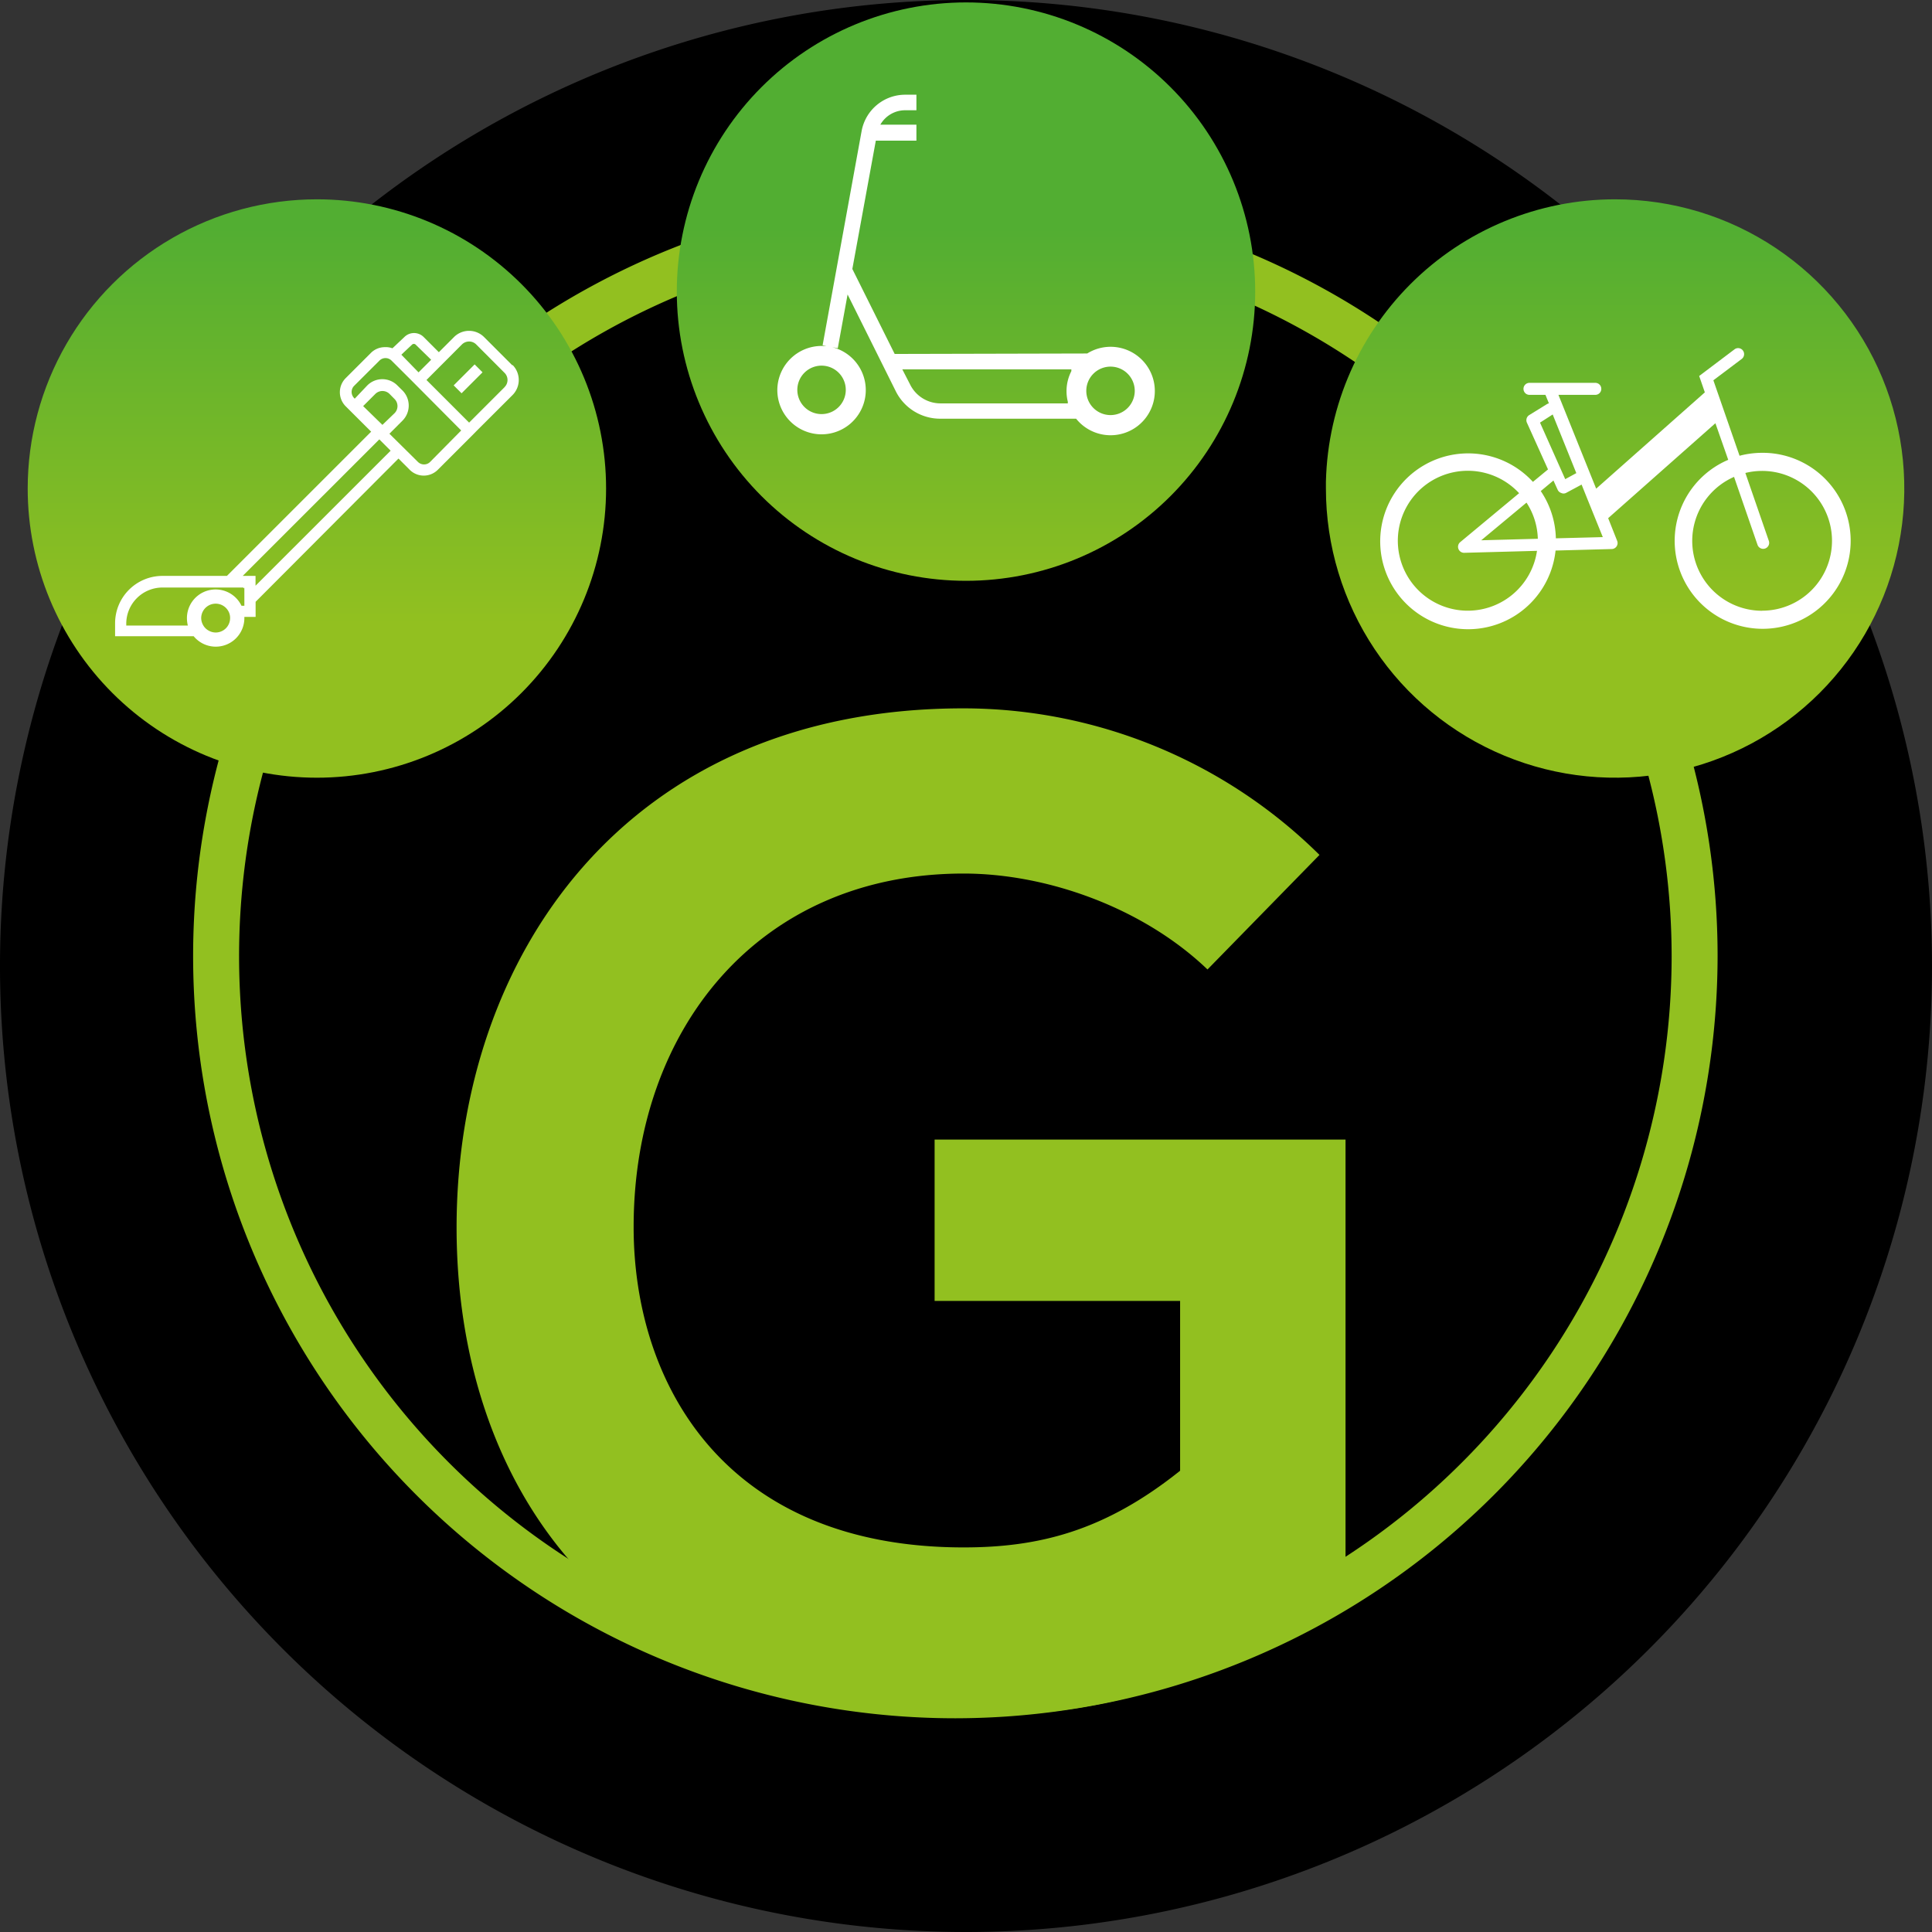
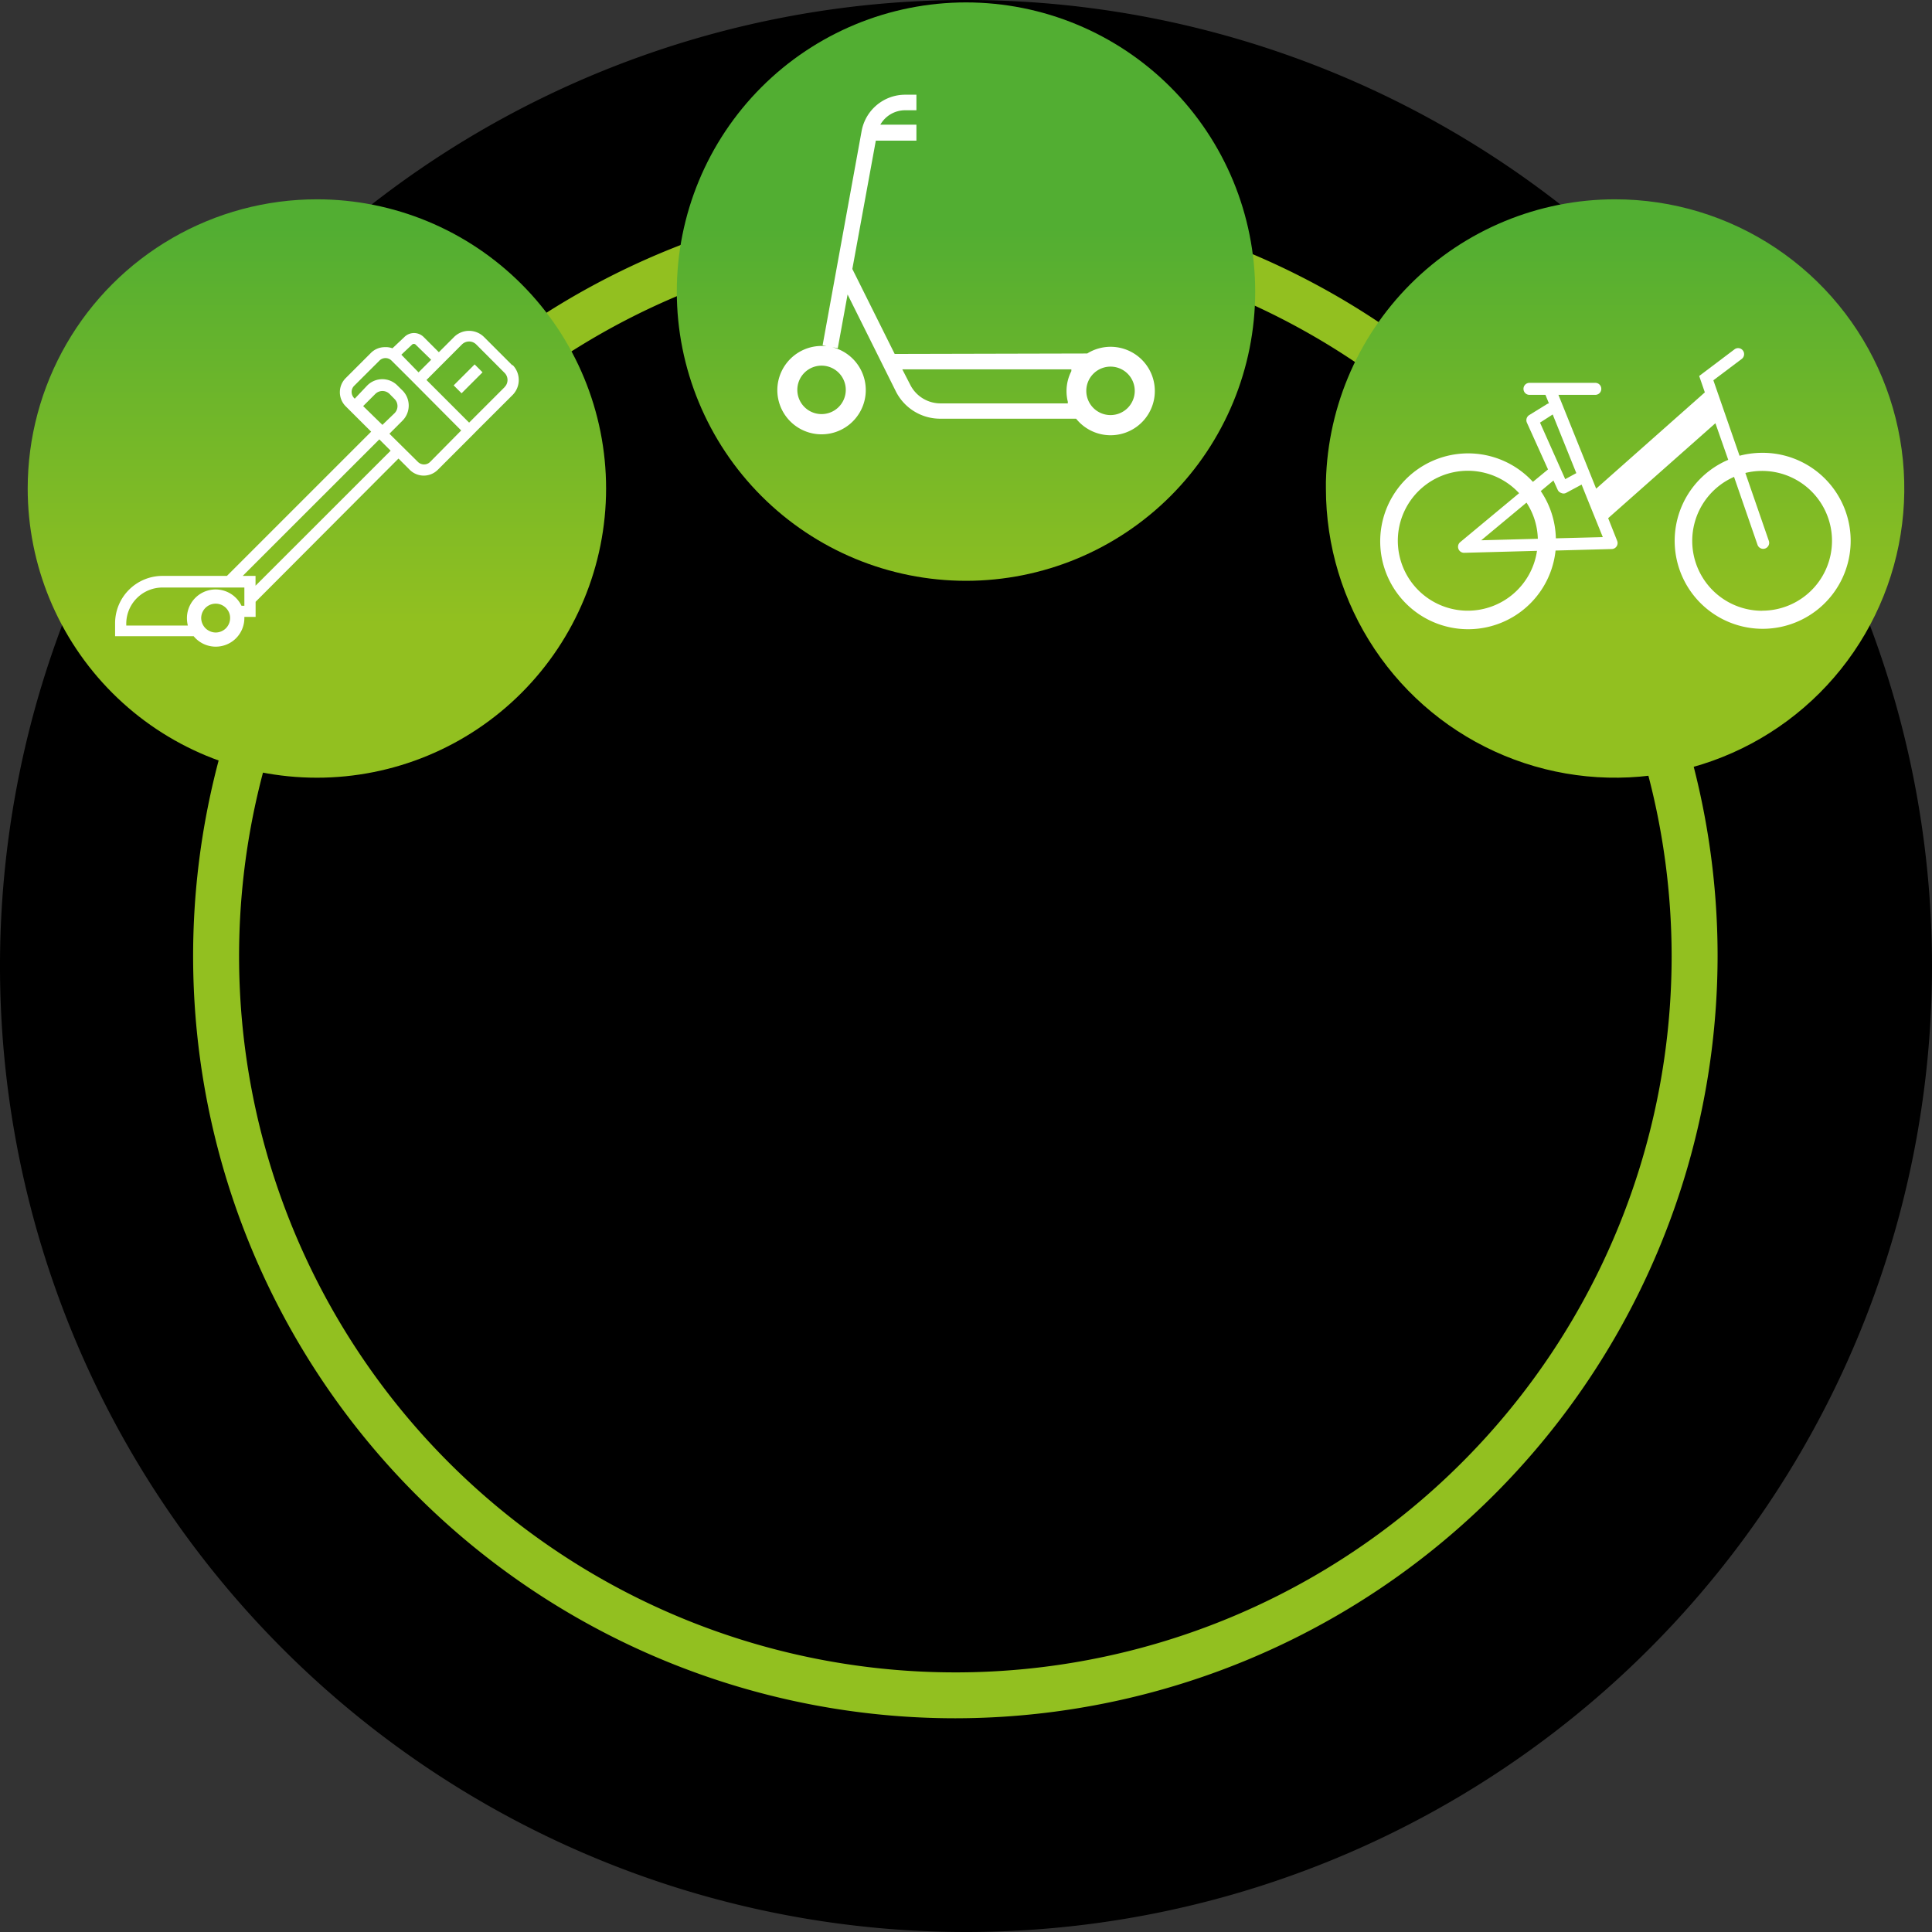
<svg xmlns="http://www.w3.org/2000/svg" xmlns:xlink="http://www.w3.org/1999/xlink" viewBox="0 0 256 256">
  <rect x="0" y="0" width="256" height="256" fill="#333333" stroke="none" />
  <defs>
    <style>.cls-1{fill:none;}.cls-2{fill:#92c020;}.cls-3{clip-path:url(#clip-path);}.cls-4{fill:url(#Sfumatura_senza_nome_4);}.cls-5{fill:#fff;}.cls-6{clip-path:url(#clip-path-2);}.cls-7{fill:url(#Sfumatura_senza_nome_4-2);}.cls-8{clip-path:url(#clip-path-3);}.cls-9{fill:url(#Sfumatura_senza_nome_4-3);}</style>
    <clipPath id="clip-path">
      <path class="cls-1" d="M89.68,38.64A38.32,38.32,0,1,0,128,.32,38.32,38.32,0,0,0,89.68,38.64" />
    </clipPath>
    <linearGradient id="Sfumatura_senza_nome_4" x1="-2800.07" y1="-622.54" x2="-2799.5" y2="-622.54" gradientTransform="matrix(0, -92, -92, 0, -57146.84, -257523.72)" gradientUnits="userSpaceOnUse">
      <stop offset="0" stop-color="#92c020" />
      <stop offset="1" stop-color="#52ae32" />
    </linearGradient>
    <clipPath id="clip-path-2">
      <path class="cls-1" d="M175.69,64.73A38.32,38.32,0,1,0,214,26.41a38.32,38.32,0,0,0-38.32,38.32" />
    </clipPath>
    <linearGradient id="Sfumatura_senza_nome_4-2" x1="-2800.07" y1="-621.82" x2="-2799.5" y2="-621.82" gradientTransform="matrix(0, -92, -92, 0, -56994.43, -257523.72)" xlink:href="#Sfumatura_senza_nome_4" />
    <clipPath id="clip-path-3">
      <path class="cls-1" d="M3.67,64.73A38.32,38.32,0,1,0,42,26.41,38.32,38.32,0,0,0,3.67,64.73" />
    </clipPath>
    <linearGradient id="Sfumatura_senza_nome_4-3" x1="-2800.07" y1="-623.26" x2="-2799.5" y2="-623.26" gradientTransform="matrix(0, -92, -92, 0, -57299.26, -257523.72)" xlink:href="#Sfumatura_senza_nome_4" />
  </defs>
  <g id="Livello_2" data-name="Livello 2">
    <g id="SVF_Export" data-name="SVF Export">
      <path d="M256,128A128,128,0,1,0,128,256,128,128,0,0,0,256,128" />
      <path class="cls-2" d="M126.59,227.68a101,101,0,1,1,101-101A101.11,101.11,0,0,1,126.59,227.68Zm0-195.9a94.91,94.91,0,1,0,94.91,94.91A95,95,0,0,0,126.59,31.78Z" />
      <g class="cls-3">
        <rect class="cls-4" x="89.68" y="0.32" width="76.64" height="76.64" />
      </g>
      <path class="cls-5" d="M105.65,51.66a3.21,3.21,0,1,1,3.2,3.21,3.21,3.21,0,0,1-3.2-3.21m13.91-2.72,22.4,0,0,.24a5.8,5.8,0,0,0-.64,2.66,5.67,5.67,0,0,0,.17,1.38l0,.23H124.59a4.49,4.49,0,0,1-4-2.51Zm24.38,2.85A3.21,3.21,0,1,1,147.15,55a3.21,3.21,0,0,1-3.21-3.21M103,51.66A5.86,5.86,0,1,0,110.26,46l.75.14,1.3-7.12,6.38,12.81a6.57,6.57,0,0,0,5.9,3.65h18a5.86,5.86,0,1,0,1.47-8.64l-25.51.06-5.61-11.26,3.11-17h5.38V16.52h-4.78a3.78,3.78,0,0,1,3.3-1.91h1.48V12.55h-1.48a5.87,5.87,0,0,0-5.78,4.81L109,45.75l.5.09c-.21,0-.41,0-.63,0A5.87,5.87,0,0,0,103,51.66" />
      <g class="cls-6">
        <rect class="cls-7" x="175.69" y="26.41" width="76.64" height="76.64" />
      </g>
      <path class="cls-5" d="M233.5,80.93a9.26,9.26,0,0,1-3.73-17.74l3.11,9a.79.79,0,0,0,1.5-.52l-3.11-9a9.26,9.26,0,1,1,2.23,18.25m-27.34-9.59a11.64,11.64,0,0,0-2-6.26l1.68-1.4.56,1.23a.78.78,0,0,0,.47.42.72.72,0,0,0,.63,0l2.07-1.11.69,1.72h0l0,0,2.12,5.24Zm-3.89-4.73a9.19,9.19,0,0,1,1.5,4.79l-7.5.2Zm-7.75,14.32a9.27,9.27,0,1,1,6.77-15.57l-7.81,6.49a.8.8,0,0,0,.51,1.41h0l9.67-.26a9.27,9.27,0,0,1-9.16,7.93m11.24-26,0,0,3.13,7.77-1.47.8L204.06,56ZM233.5,60a11.94,11.94,0,0,0-3,.39l-3.47-10,3.76-2.83a.8.8,0,0,0,.15-1.12.79.79,0,0,0-1.11-.15l-4.68,3.53.75,2.17-14.4,12.76-5-12.43h4.89a.79.79,0,0,0,.79-.79.79.79,0,0,0-.79-.8h-8.73a.79.79,0,0,0-.79.8.79.79,0,0,0,.79.79h2.12l.46,1.13a.75.75,0,0,0-.28.11L202.63,55a.8.8,0,0,0-.31,1l2.8,6.2-2,1.65a11.65,11.65,0,1,0,3,9.1l7.44-.2a.79.79,0,0,0,.65-.36.79.79,0,0,0,.07-.73l-1.19-3L227.3,56.08,229,60.93A11.66,11.66,0,1,0,233.5,60" />
      <g class="cls-8">
        <rect class="cls-9" x="3.67" y="26.41" width="76.64" height="76.64" />
      </g>
      <path class="cls-5" d="M66.86,51.3,62.16,56l-.4-.4-5.25-5.25,4.7-4.71a1.36,1.36,0,0,1,.95-.39,1.33,1.33,0,0,1,.94.39l3.76,3.77a1.33,1.33,0,0,1,0,1.88m-5.75,5.75L57,61.2a1.13,1.13,0,0,1-.81.34,1.15,1.15,0,0,1-.82-.34L51.6,57.47l1.73-1.73a2.83,2.83,0,0,0,0-4l-.67-.66a2.81,2.81,0,0,0-4,0L47,52.83l-.07-.08a1.15,1.15,0,0,1,0-1.63l3.34-3.33a1.13,1.13,0,0,1,1.62,0l2.58,2.57ZM33.86,77.61v-1.3h-1.7l18.1-18.09,1.5,1.5ZM32.38,78v2.27H32a3.8,3.8,0,0,0-7.23,1.62,4.26,4.26,0,0,0,.12,1H16.73v-.24a4.8,4.8,0,0,1,4.8-4.8H32.38Zm-3.8,5.81a1.87,1.87,0,0,1-.91-.24,1.82,1.82,0,0,1-.75-.73,1.93,1.93,0,0,1-.26-1A1.92,1.92,0,0,1,30.27,81a1.8,1.8,0,0,1,.22.8v.09a1.91,1.91,0,0,1-1.91,1.92m19.54-30,1.61-1.61a1.34,1.34,0,0,1,1.89,0l.66.67a1.33,1.33,0,0,1,0,1.88L50.67,56.3Zm6.47-8.14a.34.34,0,0,1,.25-.1.32.32,0,0,1,.24.1l2.05,2-1.67,1.67L53.18,47Zm13.32,2.76-3.76-3.76a2.82,2.82,0,0,0-4,0l-2,2-2-2a1.81,1.81,0,0,0-2.58,0L52,46.15A2.5,2.5,0,0,0,51,46a2.61,2.61,0,0,0-1.86.77l-3.34,3.34a2.64,2.64,0,0,0,0,3.72l3.38,3.37L30.07,76.31H21.53a6.28,6.28,0,0,0-6.28,6.28V84.3H25.66a3.79,3.79,0,0,0,6.72-2.42s0-.09,0-.14h1.49v-2L52.8,60.76l1.49,1.49a2.63,2.63,0,0,0,3.72,0l4.15-4.15.55-.55.49-.5,4.71-4.7a2.83,2.83,0,0,0,0-4" />
      <rect class="cls-5" x="60.06" y="49.46" width="3.93" height="1.48" transform="translate(-17.33 58.56) rotate(-45)" />
-       <polygon class="cls-5" points="32.18 77.79 32.38 77.99 32.38 77.79 32.18 77.79" />
-       <path class="cls-2" d="M160,128.46c-8.53-8.17-21.24-12.71-32.31-12.71-27.22,0-43.73,20.69-43.73,46.83,0,20.86,12.15,42.46,43.73,42.46,10,0,18.7-2.18,28.68-10.16v-22.5H123.84V151h54.45v57.43c-12.78,12.78-28.32,19-50.64,19-47.73,0-67.15-31.39-67.15-64.78,0-35.76,22.33-68.79,67.15-68.79a67.13,67.13,0,0,1,47.19,19.42Z" />
    </g>
  </g>
</svg>